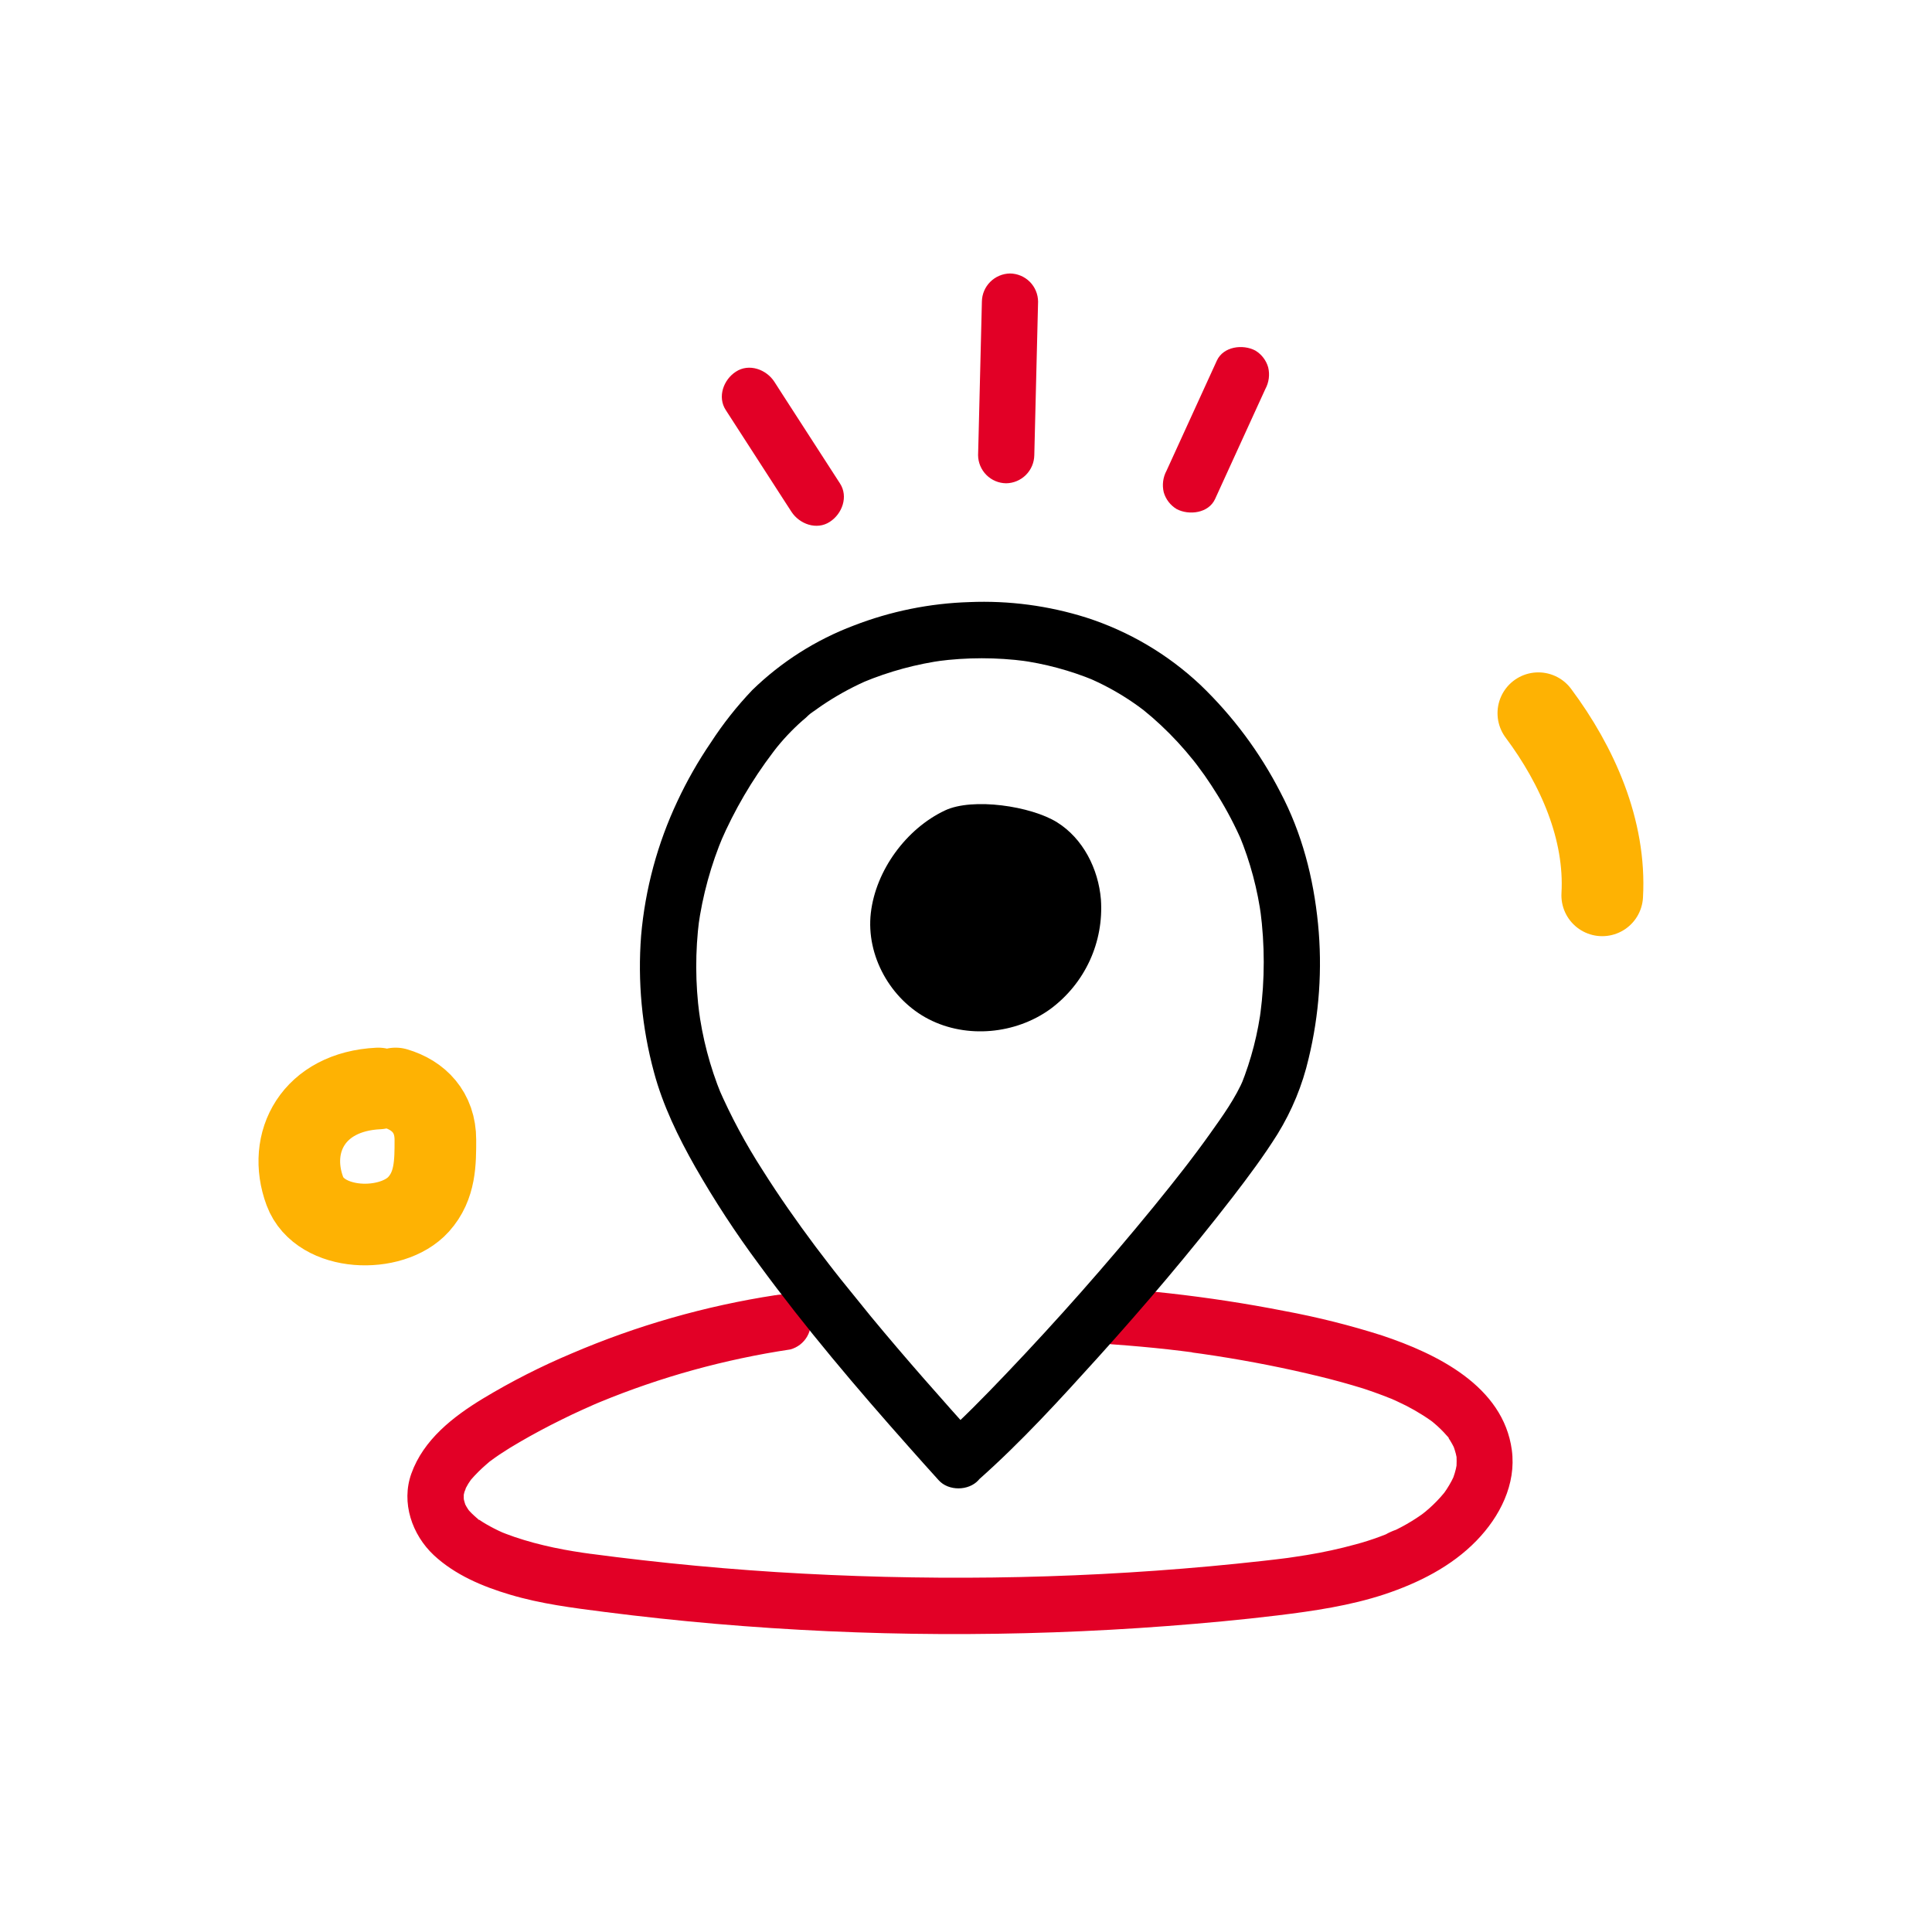
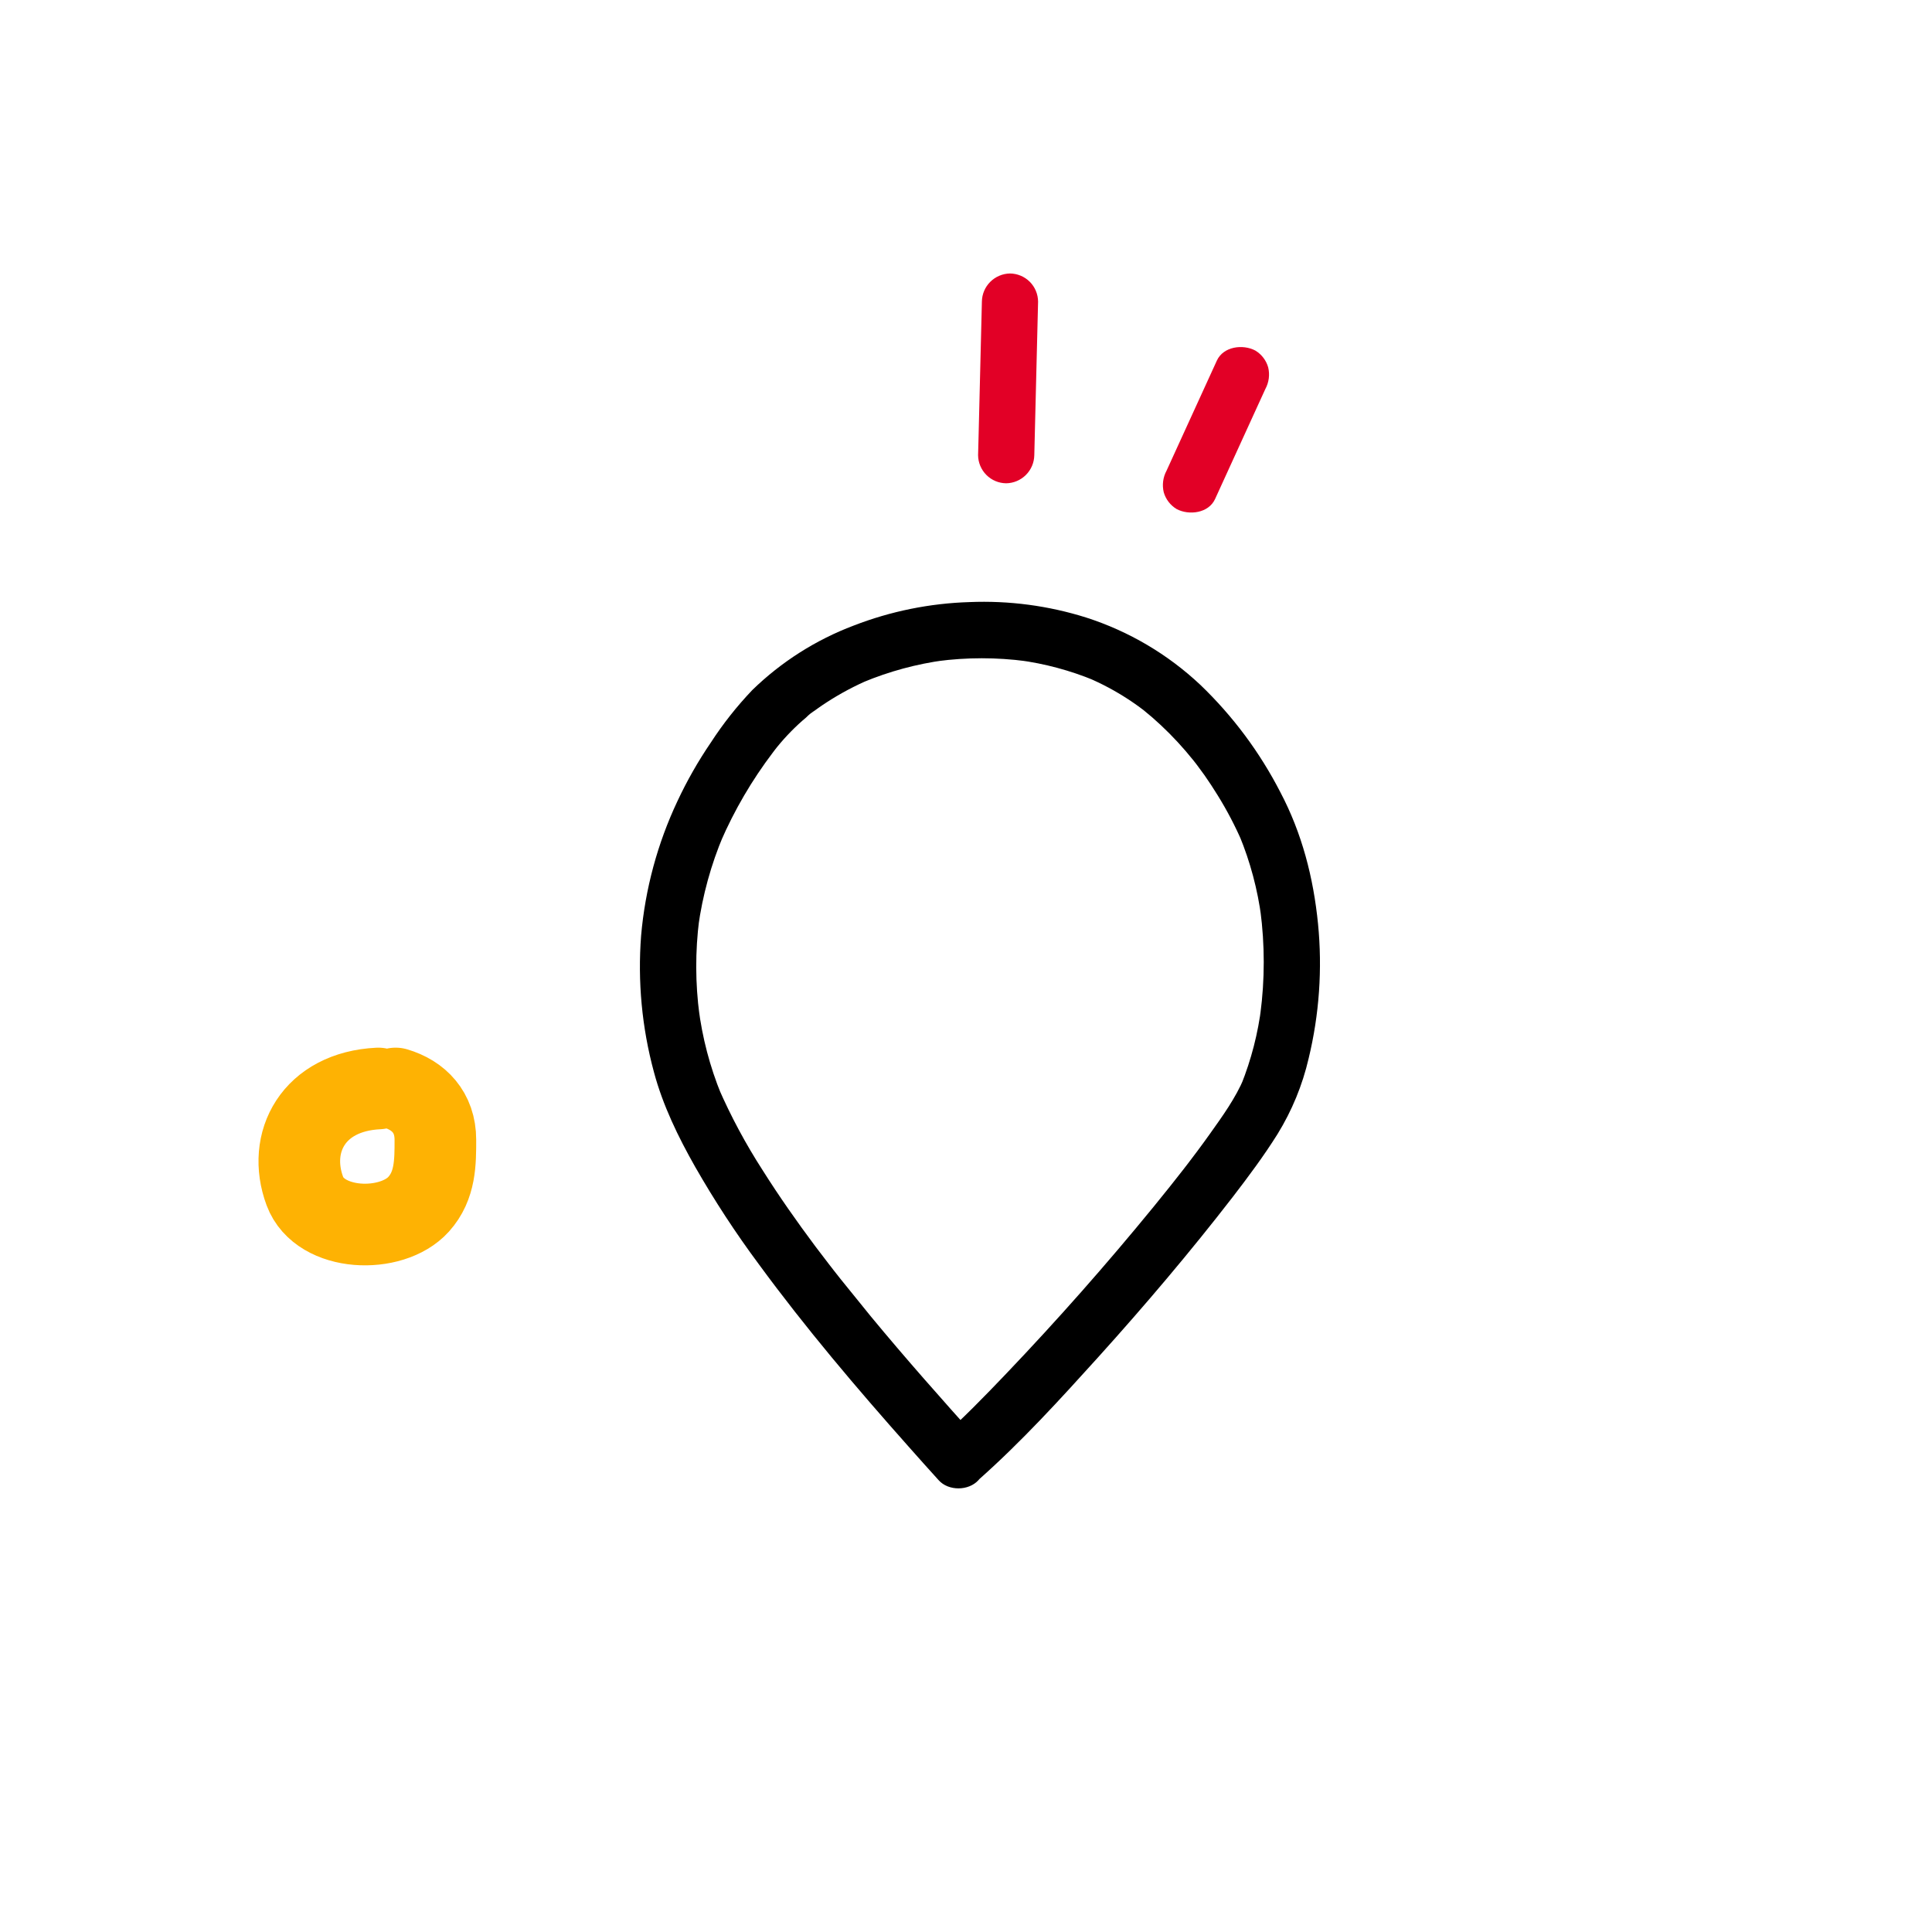
<svg xmlns="http://www.w3.org/2000/svg" width="71" height="70" viewBox="0 0 71 70" fill="none">
-   <path d="M28.5 47.595C25.921 47.991 23.402 48.711 21.004 49.739C19.883 50.211 18.797 50.763 17.755 51.391C16.654 52.058 15.563 52.906 15.117 54.153C14.734 55.22 15.142 56.401 15.943 57.151C16.721 57.875 17.733 58.302 18.746 58.602C19.874 58.939 21.04 59.086 22.203 59.235C23.563 59.409 24.925 59.555 26.289 59.673C29.042 59.91 31.804 60.035 34.573 60.049C37.342 60.062 40.114 59.965 42.888 59.755C44.244 59.652 45.599 59.528 46.95 59.364C48.277 59.202 49.611 59.007 50.885 58.587C52.124 58.173 53.337 57.569 54.259 56.619C55.118 55.736 55.727 54.544 55.559 53.287C55.242 50.933 52.796 49.746 50.784 49.075C49.608 48.701 48.41 48.401 47.197 48.176C45.796 47.901 44.38 47.685 42.959 47.526C42.288 47.452 41.617 47.391 40.947 47.343C40.405 47.306 39.889 47.846 39.914 48.376C39.92 48.648 40.031 48.907 40.223 49.099C40.416 49.291 40.675 49.402 40.947 49.408C41.606 49.455 42.265 49.515 42.922 49.587C43.243 49.623 43.564 49.663 43.886 49.705C44.033 49.722 43.688 49.677 43.834 49.705L43.944 49.72L44.166 49.75L44.681 49.827C45.969 50.027 47.251 50.279 48.518 50.589C49.048 50.718 49.575 50.864 50.096 51.025C50.339 51.105 50.582 51.189 50.821 51.281C50.941 51.327 51.057 51.376 51.175 51.419C51.188 51.419 50.96 51.325 51.062 51.372L51.142 51.406C51.212 51.437 51.28 51.468 51.351 51.501C51.786 51.698 52.201 51.935 52.59 52.21C52.629 52.238 52.798 52.366 52.653 52.254C52.507 52.143 52.653 52.255 52.685 52.285C52.775 52.359 52.862 52.438 52.944 52.519C53.027 52.6 53.09 52.667 53.159 52.747C53.184 52.776 53.238 52.82 53.25 52.856C53.262 52.892 53.101 52.651 53.159 52.74C53.176 52.767 53.196 52.791 53.213 52.816C53.27 52.898 53.322 52.983 53.37 53.071C53.392 53.111 53.413 53.152 53.433 53.192C53.447 53.219 53.46 53.246 53.47 53.275C53.47 53.275 53.373 53.017 53.418 53.155C53.447 53.242 53.477 53.326 53.499 53.415C53.513 53.467 53.524 53.521 53.535 53.575C53.574 53.79 53.524 53.368 53.527 53.528C53.532 53.638 53.532 53.748 53.527 53.857C53.527 53.903 53.501 54.091 53.527 53.897C53.553 53.703 53.513 53.94 53.502 53.984C53.478 54.085 53.448 54.184 53.413 54.281C53.34 54.484 53.502 54.095 53.428 54.254C53.401 54.31 53.374 54.367 53.345 54.422C53.29 54.526 53.229 54.628 53.165 54.727L53.07 54.865C53.05 54.892 52.984 54.975 53.082 54.851C53.18 54.727 53.074 54.859 53.056 54.88C52.893 55.077 52.715 55.261 52.523 55.431C52.478 55.471 52.432 55.511 52.385 55.549C52.339 55.588 52.318 55.599 52.29 55.626C52.29 55.626 52.468 55.489 52.377 55.56C52.286 55.632 52.16 55.719 52.047 55.793C51.807 55.95 51.559 56.091 51.302 56.217C51.166 56.264 51.034 56.324 50.909 56.396C50.909 56.396 51.106 56.316 51.002 56.356L50.909 56.393L50.689 56.477C50.404 56.582 50.114 56.675 49.82 56.753C49.231 56.915 48.633 57.045 48.03 57.144L47.617 57.208L47.374 57.244L47.27 57.259C47.133 57.28 47.478 57.232 47.337 57.25C47.024 57.29 46.711 57.328 46.398 57.362C45.755 57.434 45.112 57.499 44.47 57.558C41.82 57.8 39.163 57.938 36.499 57.971C33.836 58.004 31.181 57.938 28.537 57.772C27.216 57.688 25.898 57.578 24.583 57.441C23.94 57.374 23.298 57.301 22.655 57.222C22.322 57.181 21.989 57.138 21.657 57.094L21.746 57.106C21.711 57.106 21.674 57.095 21.636 57.091L21.419 57.061L21.069 57.006C20.582 56.927 20.099 56.824 19.622 56.697C19.382 56.633 19.144 56.56 18.91 56.481C18.808 56.447 18.706 56.41 18.606 56.371L18.434 56.304C18.282 56.243 18.664 56.404 18.464 56.316C18.259 56.225 18.058 56.122 17.864 56.009C17.782 55.961 17.701 55.911 17.623 55.858C17.579 55.827 17.537 55.793 17.492 55.765C17.409 55.714 17.63 55.855 17.61 55.858C17.591 55.86 17.551 55.809 17.542 55.803C17.47 55.742 17.404 55.679 17.334 55.613C17.303 55.582 17.274 55.552 17.245 55.52C17.217 55.489 17.082 55.319 17.208 55.483C17.335 55.647 17.232 55.511 17.208 55.472C17.185 55.434 17.164 55.406 17.145 55.372C17.126 55.337 17.1 55.292 17.079 55.251C17.071 55.233 17.064 55.213 17.054 55.197C17.002 55.107 17.141 55.435 17.113 55.334C17.086 55.234 17.06 55.175 17.042 55.091C17.042 55.072 17.042 55.051 17.031 55.032C17.009 54.946 17.05 55.223 17.054 55.208C17.055 55.162 17.051 55.115 17.043 55.07C17.043 55.015 17.043 54.96 17.043 54.905C17.043 54.73 16.994 55.144 17.032 54.975C17.044 54.924 17.054 54.875 17.068 54.825C17.097 54.762 17.12 54.696 17.135 54.628C17.135 54.628 17.038 54.839 17.084 54.755L17.12 54.683C17.149 54.628 17.179 54.573 17.212 54.519C17.245 54.466 17.273 54.427 17.305 54.382C17.431 54.201 17.188 54.519 17.297 54.39C17.472 54.187 17.663 53.996 17.866 53.821C17.913 53.78 17.962 53.74 18.004 53.702L18.078 53.644C18.063 53.656 17.88 53.791 18.021 53.691C18.132 53.609 18.245 53.528 18.359 53.451C18.6 53.29 18.847 53.138 19.097 52.994C19.601 52.701 20.116 52.426 20.641 52.168C20.9 52.039 21.161 51.915 21.426 51.796C21.563 51.735 21.691 51.676 21.825 51.618L22.011 51.538C22.148 51.479 22.037 51.526 22.011 51.538C21.851 51.606 22.059 51.519 22.076 51.512C22.619 51.288 23.17 51.081 23.728 50.889C24.883 50.492 26.061 50.167 27.255 49.914C27.847 49.788 28.444 49.68 29.045 49.59C29.305 49.519 29.527 49.349 29.662 49.115C29.8 48.875 29.838 48.589 29.767 48.321C29.694 48.061 29.524 47.84 29.291 47.703C29.046 47.578 28.765 47.542 28.496 47.599L28.5 47.595Z" fill="#E20026" />
  <path d="M35.96 52.924C34.614 51.426 33.279 49.921 31.997 48.369C31.63 47.919 31.263 47.466 30.896 47.009L30.642 46.687C30.601 46.633 30.558 46.579 30.517 46.524C30.495 46.498 30.474 46.47 30.454 46.444C30.657 46.704 30.532 46.545 30.489 46.49C30.313 46.26 30.137 46.028 29.963 45.801C29.286 44.894 28.633 43.966 28.029 43.008C27.406 42.043 26.862 41.03 26.403 39.978L26.508 40.226C26.089 39.203 25.808 38.13 25.67 37.033L25.706 37.309C25.55 36.142 25.547 34.96 25.695 33.792L25.658 34.068C25.817 32.907 26.129 31.773 26.586 30.694L26.481 30.941C26.989 29.768 27.636 28.662 28.409 27.645C28.431 27.616 28.603 27.39 28.49 27.536C28.377 27.682 28.533 27.485 28.554 27.457C28.635 27.357 28.719 27.259 28.804 27.163C28.977 26.97 29.157 26.787 29.345 26.612C29.435 26.529 29.526 26.448 29.621 26.37C29.717 26.272 29.824 26.185 29.939 26.11C29.939 26.11 29.714 26.279 29.84 26.188C29.863 26.169 29.888 26.151 29.913 26.133C29.962 26.095 30.012 26.059 30.061 26.026C30.173 25.946 30.288 25.869 30.404 25.794C30.899 25.475 31.419 25.199 31.961 24.968L31.715 25.073C32.677 24.672 33.687 24.399 34.719 24.26L34.444 24.298C35.529 24.154 36.629 24.154 37.714 24.298L37.438 24.26C38.393 24.387 39.327 24.637 40.217 25.005L39.97 24.902C40.49 25.122 40.989 25.389 41.462 25.698C41.581 25.776 41.7 25.858 41.815 25.94L41.989 26.068L42.052 26.116C41.793 25.925 41.96 26.045 42.014 26.087C42.238 26.267 42.454 26.455 42.663 26.651C43.091 27.052 43.49 27.484 43.856 27.942C43.879 27.971 44.046 28.184 43.927 28.03C43.809 27.876 43.973 28.092 43.995 28.121C44.087 28.245 44.177 28.369 44.27 28.496C44.437 28.734 44.595 28.977 44.748 29.225C45.092 29.779 45.394 30.357 45.653 30.955L45.548 30.707C45.948 31.677 46.219 32.695 46.355 33.736L46.318 33.461C46.483 34.719 46.483 35.994 46.318 37.252L46.355 36.977C46.233 37.969 45.983 38.941 45.611 39.868L45.716 39.62C45.406 40.353 44.924 41.021 44.466 41.664C44.306 41.889 44.144 42.111 43.98 42.33C43.896 42.442 43.812 42.555 43.726 42.666L43.602 42.829L43.532 42.919C43.395 43.103 43.678 42.732 43.578 42.862C43.188 43.363 42.793 43.859 42.391 44.351C40.665 46.462 38.861 48.506 36.977 50.481C36.177 51.32 35.365 52.153 34.499 52.921C34.086 53.28 34.105 54.022 34.499 54.382C34.696 54.569 34.957 54.674 35.229 54.674C35.501 54.674 35.763 54.569 35.96 54.382C37.531 52.991 38.958 51.424 40.365 49.867C42.078 47.968 43.737 46.012 45.299 43.992C45.877 43.24 46.447 42.477 46.951 41.672C47.479 40.814 47.865 39.876 48.092 38.895C48.483 37.278 48.6 35.606 48.437 33.951C48.269 32.258 47.849 30.624 47.053 29.114C46.299 27.646 45.307 26.314 44.117 25.172C42.919 24.044 41.484 23.197 39.917 22.694C38.529 22.257 37.077 22.065 35.624 22.126C34.169 22.171 32.732 22.462 31.375 22.988C29.982 23.514 28.713 24.321 27.646 25.359C27.08 25.953 26.57 26.598 26.123 27.287C25.657 27.971 25.246 28.691 24.895 29.442C24.163 30.995 23.711 32.666 23.561 34.377C23.43 36.065 23.589 37.763 24.032 39.398C24.357 40.617 24.924 41.782 25.547 42.88C26.255 44.118 27.036 45.314 27.887 46.459C29.603 48.8 31.482 51.014 33.408 53.181C33.769 53.594 34.133 53.991 34.495 54.395C34.857 54.8 35.596 54.791 35.956 54.395C36.147 54.199 36.255 53.935 36.256 53.66C36.256 53.386 36.15 53.121 35.96 52.924Z" fill="black" />
-   <path d="M34.729 29.782C33.304 30.453 32.183 31.985 32.002 33.553C31.822 35.121 32.728 36.732 34.128 37.453C35.529 38.175 37.325 38.004 38.602 37.079C39.225 36.618 39.722 36.008 40.047 35.304C40.371 34.6 40.512 33.826 40.458 33.053C40.365 31.93 39.802 30.814 38.846 30.218C37.889 29.622 35.749 29.302 34.729 29.782Z" fill="black" />
-   <path d="M30.867 17.763L28.759 14.499L28.457 14.029C28.164 13.576 27.526 13.341 27.043 13.659C26.59 13.951 26.355 14.587 26.673 15.071L28.781 18.337L29.084 18.805C29.377 19.258 30.013 19.494 30.496 19.176C30.949 18.884 31.185 18.249 30.867 17.763Z" fill="#E20026" />
  <path d="M38.01 16.728L38.132 11.771L38.149 11.083C38.146 10.81 38.037 10.548 37.844 10.355C37.65 10.162 37.389 10.053 37.116 10.05C36.844 10.055 36.584 10.165 36.391 10.358C36.198 10.55 36.088 10.81 36.084 11.083L35.962 16.039L35.944 16.728C35.947 17.001 36.057 17.262 36.25 17.455C36.443 17.648 36.704 17.758 36.977 17.76C37.249 17.756 37.51 17.645 37.702 17.453C37.895 17.26 38.005 17 38.01 16.728Z" fill="#E20026" />
  <path d="M44.654 18.337L46.269 14.802L46.501 14.295C46.633 14.052 46.67 13.768 46.605 13.499C46.531 13.24 46.361 13.019 46.13 12.881C45.677 12.641 44.957 12.728 44.718 13.253L43.103 16.787L42.871 17.295C42.739 17.538 42.702 17.822 42.767 18.091C42.841 18.349 43.011 18.57 43.242 18.708C43.695 18.947 44.415 18.862 44.654 18.337Z" fill="#E20026" />
  <path d="M13.902 40C11.517 40.117 10.539 41.981 11.203 43.77C11.761 45.273 14.394 45.354 15.384 44.255C16.005 43.566 16 42.706 16 41.885C16 40.872 15.384 40.249 14.539 40" stroke="#FEB203" stroke-width="3" stroke-linecap="round" />
-   <path d="M56.533 26.209C57.969 28.134 59.018 30.495 58.881 32.903" stroke="#FEB203" stroke-width="3" stroke-linecap="round" />
</svg>